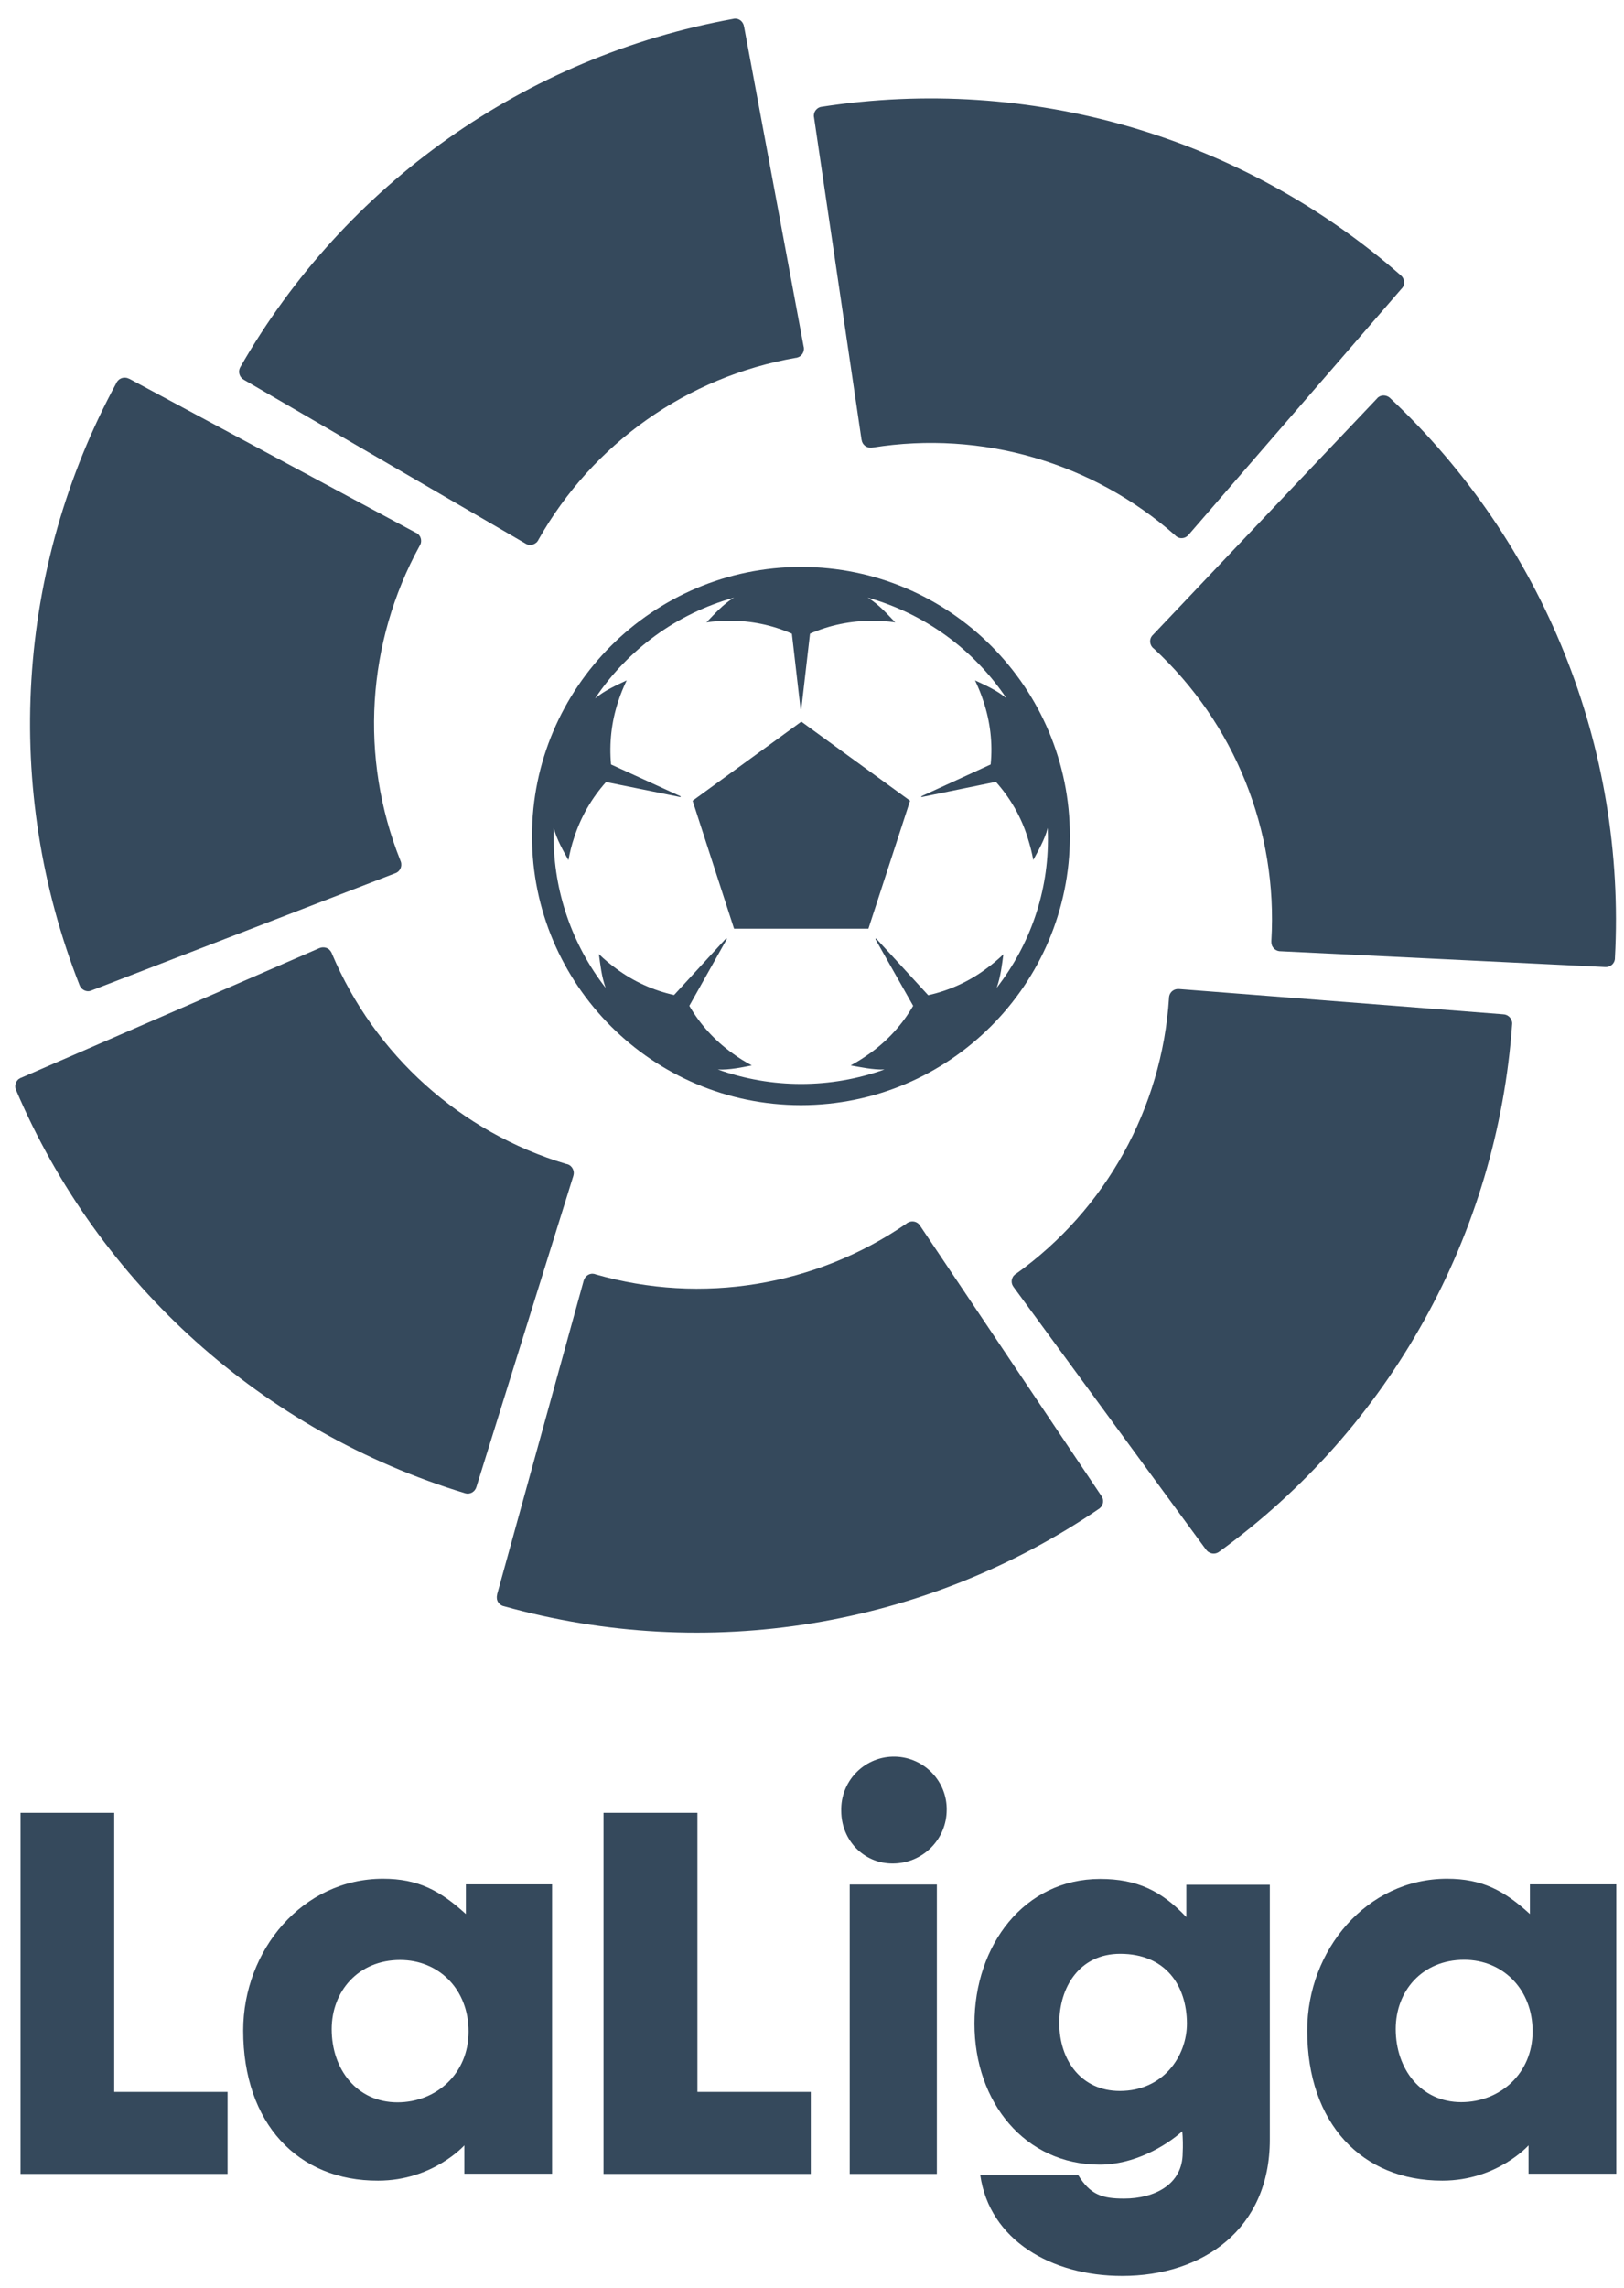
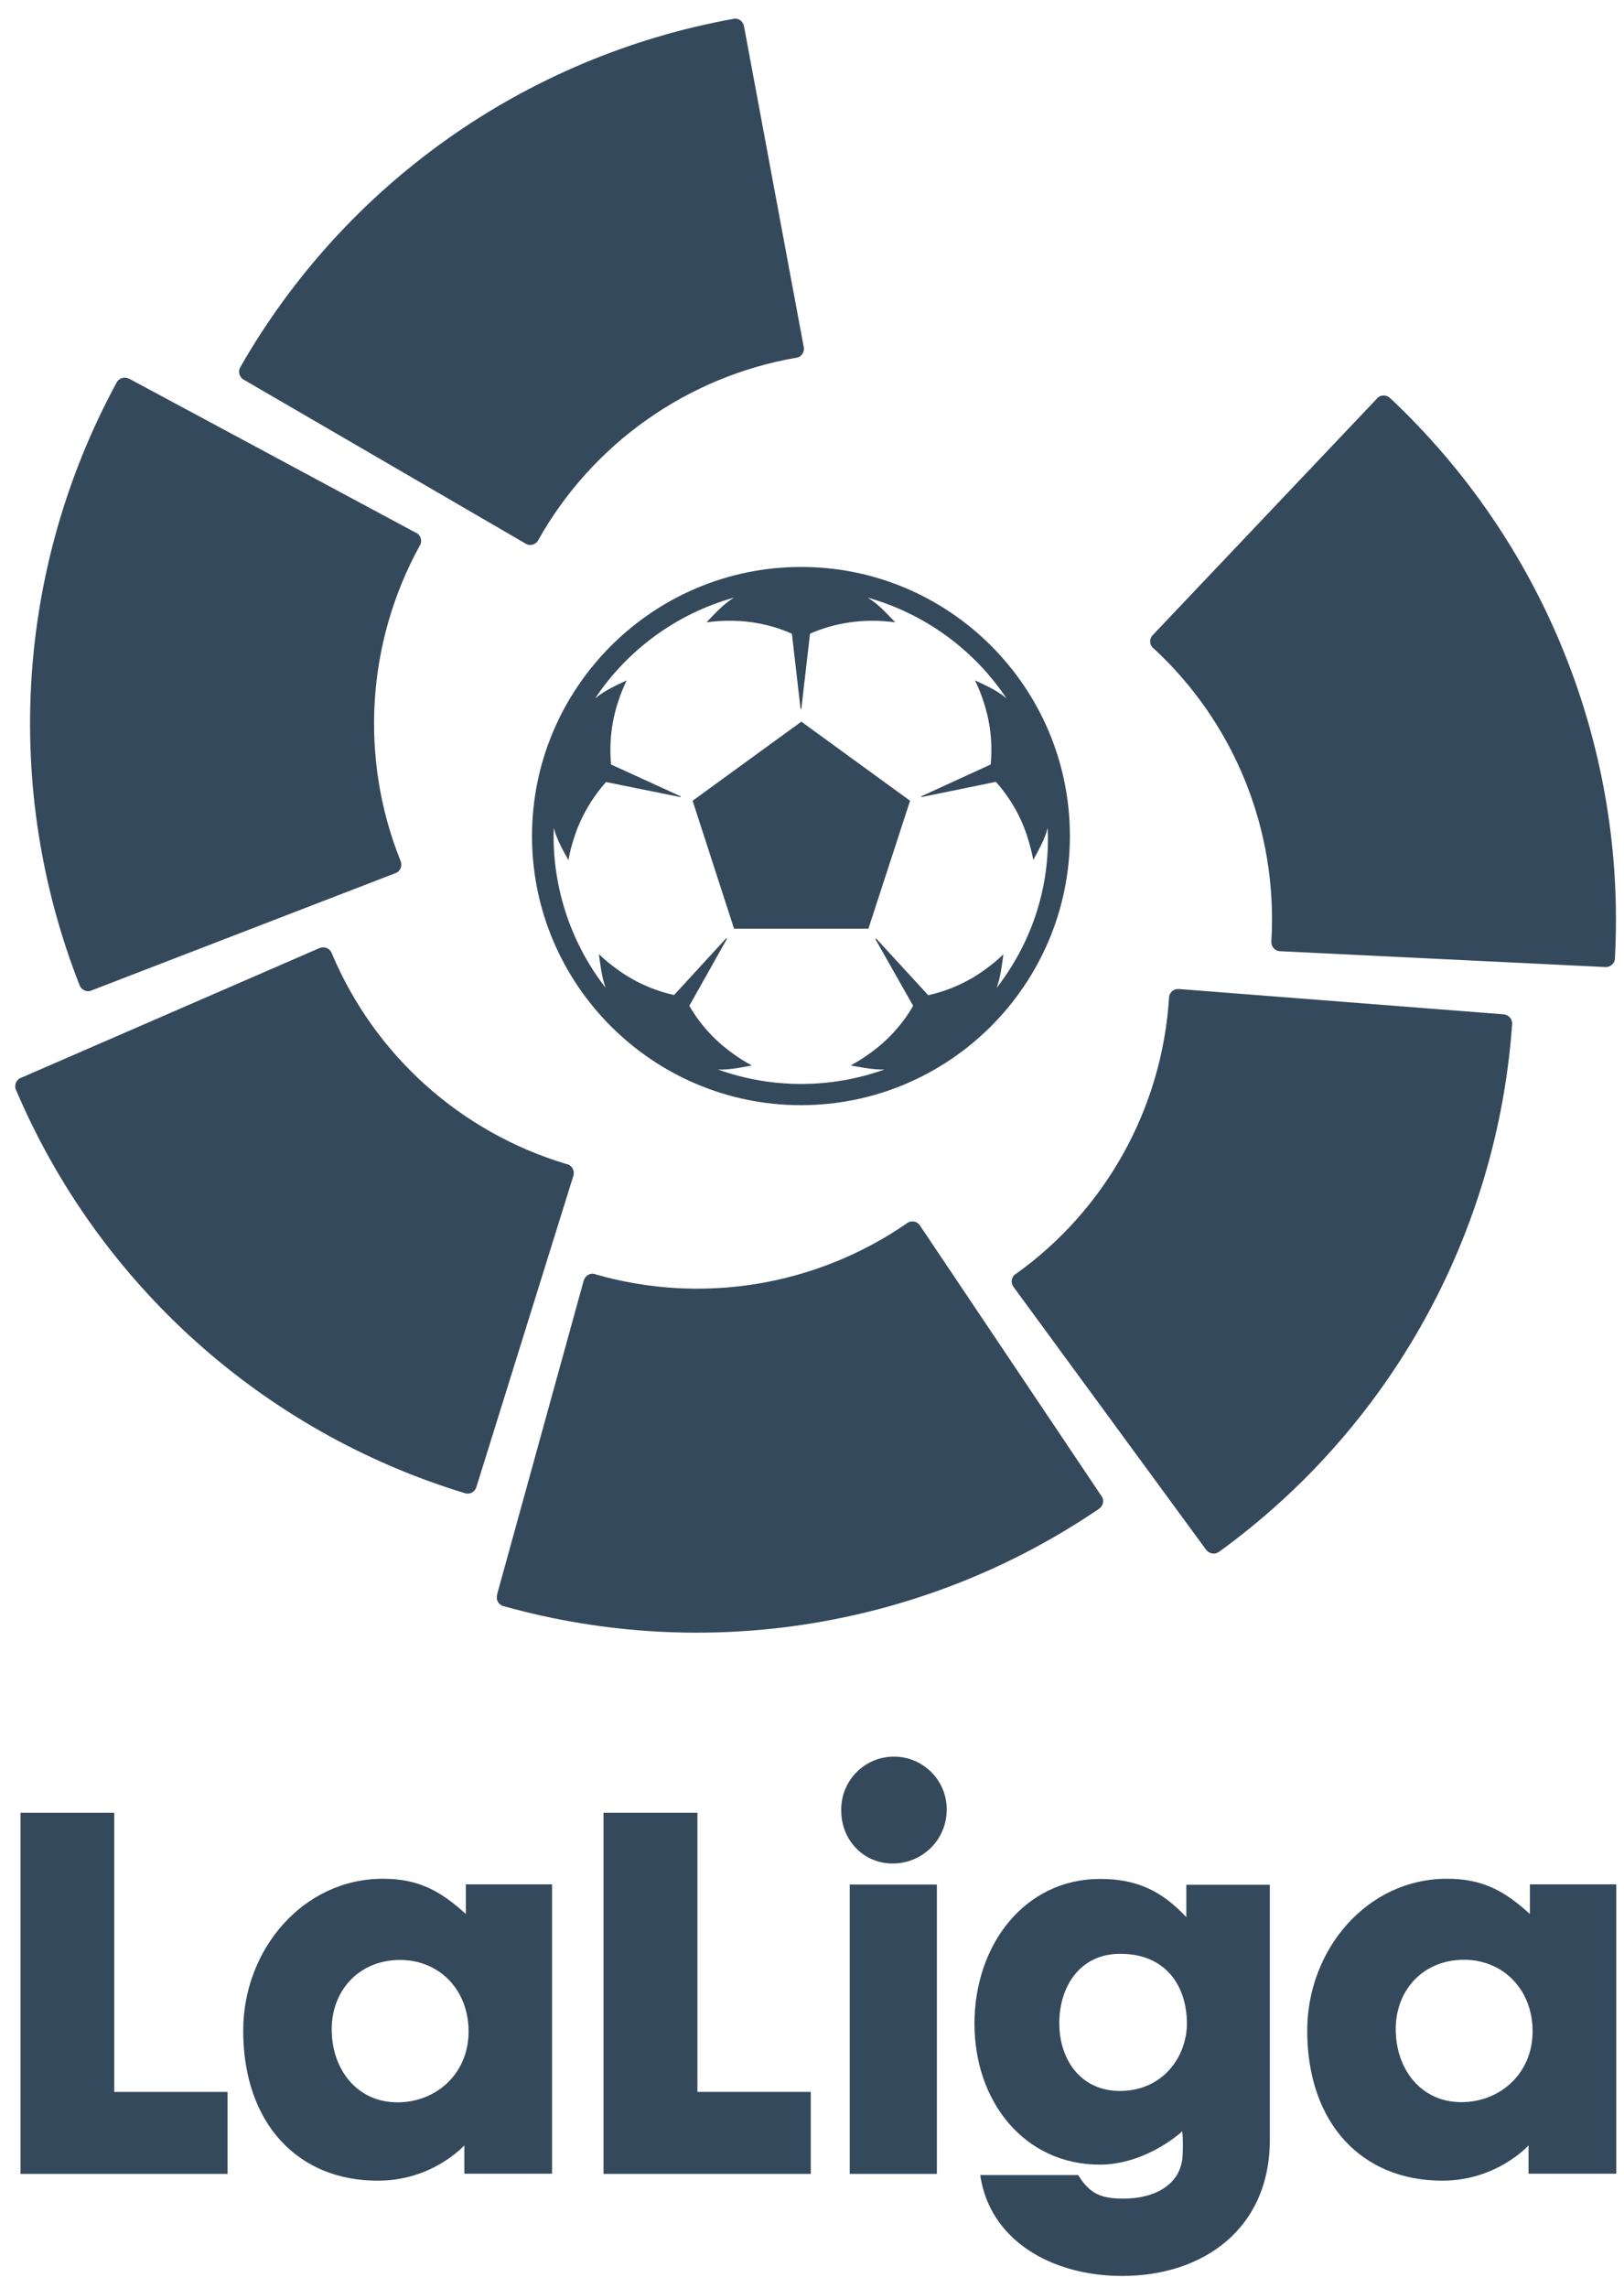
<svg xmlns="http://www.w3.org/2000/svg" width="100%" height="100%" viewBox="0 0 255 359" xml:space="preserve" style="fill-rule:evenodd;clip-rule:evenodd;stroke-linejoin:round;stroke-miterlimit:2;">
  <g>
    <g>
      <path d="M37.702,57.665c-0.363,0.697 -0.09,1.574 0.606,1.938l44.167,25.671l0.091,0.06c0.484,0.273 1.06,0.242 1.514,-0.091c0.151,-0.09 0.272,-0.212 0.363,-0.363c0.06,-0.06 0.091,-0.151 0.121,-0.212c8.507,-15.075 23.34,-25.55 40.383,-28.516c0.061,-0 0.121,-0 0.182,-0.031c0.727,-0.151 1.211,-0.878 1.09,-1.634l-0.03,-0.091l-9.355,-50.222l-0.03,-0.091c-0.03,-0.212 -0.121,-0.393 -0.242,-0.575c-0.303,-0.424 -0.787,-0.636 -1.302,-0.575l-0.121,0.03c-32.634,5.903 -60.968,25.913 -77.437,54.702" style="fill:#35495c;fill-rule:nonzero;" />
      <path d="M12.516,154.658c0.212,0.484 0.666,0.817 1.18,0.878c0.243,0.03 0.485,-0.03 0.697,-0.121l47.648,-18.376l0.091,-0.03c0.515,-0.212 0.848,-0.696 0.878,-1.241c0,-0.182 0,-0.333 -0.06,-0.515c-0.031,-0.09 -0.061,-0.151 -0.091,-0.242c-6.418,-16.074 -5.298,-34.177 3.027,-49.344c0.03,-0.06 0.06,-0.091 0.091,-0.151c0.333,-0.666 0.091,-1.514 -0.575,-1.877l-0.091,-0.03l-44.985,-24.158l-0.091,-0.03c-0.181,-0.091 -0.393,-0.151 -0.605,-0.151c-0.515,-0.031 -0.999,0.242 -1.272,0.666c-0.03,0.03 -0.03,0.06 -0.06,0.121c-15.802,29.122 -17.922,63.753 -5.782,94.601" style="fill:#35495c;fill-rule:nonzero;" />
      <path d="M73.06,234.335c0.757,0.212 1.544,-0.242 1.756,-1.029l15.197,-48.739l0.03,-0.121c0.152,-0.515 -0.03,-1.09 -0.424,-1.453c-0.121,-0.121 -0.272,-0.212 -0.454,-0.272c-0.06,-0.031 -0.151,-0.061 -0.242,-0.061c-16.589,-4.965 -30.091,-17.074 -36.811,-33.027c-0.03,-0.061 -0.03,-0.121 -0.061,-0.152c-0.09,-0.151 -0.181,-0.302 -0.333,-0.454c-0.393,-0.363 -0.999,-0.454 -1.483,-0.272l-0.091,0.03l-46.831,20.343l-0.091,0.03c-0.182,0.091 -0.363,0.212 -0.484,0.364c-0.333,0.393 -0.424,0.938 -0.273,1.423c0,0.03 0.031,0.06 0.061,0.121c12.987,30.484 38.809,53.642 70.534,63.269" style="fill:#35495c;fill-rule:nonzero;" />
      <path d="M172.626,236.726c0.636,-0.484 0.787,-1.362 0.303,-1.998l-28.456,-42.381l-0.06,-0.091c-0.424,-0.605 -1.242,-0.756 -1.877,-0.393c-0.061,0.03 -0.152,0.091 -0.212,0.151c-14.259,9.808 -32.15,12.745 -48.799,7.962c-0.061,-0.03 -0.121,-0.03 -0.152,-0.061c-0.181,-0.03 -0.363,-0.06 -0.545,-0.03c-0.545,0.091 -0.968,0.484 -1.15,0.999l-0.03,0.091l-13.593,49.223l0,0.09c-0.06,0.212 -0.06,0.424 -0.03,0.636c0.091,0.515 0.454,0.908 0.939,1.09c0.03,0 0.09,0.03 0.121,0.03c31.907,8.931 66.175,3.33 93.541,-15.318" style="fill:#35495c;fill-rule:nonzero;" />
      <path d="M237.44,160.652c0.03,-0.787 -0.606,-1.453 -1.393,-1.483l-50.888,-3.966l-0.121,-0c-0.545,-0.03 -1.059,0.272 -1.302,0.726c-0.121,0.212 -0.181,0.485 -0.181,0.727c-1.12,17.286 -9.93,33.148 -24.006,43.229c-0.061,0.03 -0.091,0.061 -0.152,0.091c-0.151,0.121 -0.272,0.242 -0.363,0.424c-0.272,0.484 -0.242,1.059 0.091,1.513l0.06,0.091l30.182,41.17l0.061,0.061c0.121,0.182 0.302,0.303 0.484,0.394c0.454,0.242 0.999,0.211 1.423,-0.061c0.03,-0.03 0.06,-0.061 0.091,-0.061c26.821,-19.434 43.683,-49.767 46.014,-82.855" style="fill:#35495c;fill-rule:nonzero;" />
      <path d="M218.217,62.418c-0.394,-0.333 -0.939,-0.454 -1.453,-0.272c-0.212,0.09 -0.424,0.211 -0.576,0.423l-35.146,37.054l-0.091,0.091c-0.363,0.393 -0.454,0.968 -0.242,1.483c0.061,0.151 0.151,0.303 0.273,0.424c0.06,0.06 0.121,0.121 0.181,0.151c12.715,11.746 19.496,28.577 18.466,45.863l0,0.181c0,0.182 0.031,0.364 0.091,0.545c0.212,0.515 0.666,0.848 1.211,0.909l0.091,-0l51.009,2.482l0.091,-0c0.212,-0 0.424,-0.03 0.605,-0.121c0.485,-0.212 0.787,-0.636 0.848,-1.151l-0,-0.121c1.786,-33.087 -11.171,-65.267 -35.358,-87.941" style="fill:#35495c;fill-rule:nonzero;" />
-       <path d="M128.943,16.767c-0.514,0.091 -0.938,0.485 -1.089,0.969c-0.061,0.242 -0.091,0.484 -0.031,0.696l7.447,50.525l0.031,0.121c0.09,0.545 0.484,0.969 0.999,1.12c0.151,0.061 0.333,0.061 0.514,0.061c0.091,-0 0.152,-0.031 0.242,-0.031c17.104,-2.724 34.511,2.331 47.467,13.774c0.031,0.031 0.091,0.091 0.122,0.121c0.151,0.121 0.302,0.212 0.484,0.273c0.515,0.151 1.09,-0 1.453,-0.424l0.061,-0.061l33.42,-38.597l0.061,-0.06c0.151,-0.152 0.242,-0.364 0.303,-0.545c0.121,-0.485 -0,-1.03 -0.364,-1.393l-0.091,-0.091c-24.944,-21.856 -58.274,-31.544 -91.029,-26.458" style="fill:#35495c;fill-rule:nonzero;" />
      <path d="M125.795,88.967c-23.279,-0 -42.26,18.95 -42.26,42.23c-0,23.279 18.95,42.23 42.23,42.23c23.279,-0 42.23,-18.951 42.23,-42.23c-0,-23.28 -18.89,-42.23 -42.2,-42.23m30.696,66.054c0.636,-1.725 0.848,-3.723 1.06,-5.267c-0.848,0.817 -1.786,1.604 -2.755,2.301c-2.694,1.998 -5.782,3.39 -9.051,4.117l-8.174,-8.9l-0.121,0.09l5.933,10.475c-1.695,2.936 -4.026,5.479 -6.781,7.447c-0.968,0.696 -1.967,1.332 -3.027,1.907c1.544,0.272 3.481,0.696 5.298,0.635c-8.446,3.028 -17.71,3.028 -26.156,0c1.817,0.091 3.784,-0.333 5.328,-0.635c-1.059,-0.575 -2.058,-1.181 -3.027,-1.907c-2.755,-1.968 -5.086,-4.511 -6.781,-7.447l5.903,-10.505l-0.121,-0.091l-8.174,8.9c-3.269,-0.726 -6.357,-2.119 -9.051,-4.117c-0.969,-0.696 -1.877,-1.453 -2.755,-2.3c0.212,1.574 0.424,3.572 1.06,5.297c-5.298,-6.811 -8.174,-15.196 -8.174,-23.824c0,-0.424 0.031,-0.848 0.031,-1.272c0.454,1.817 1.513,3.633 2.3,5.056c0.212,-1.181 0.485,-2.331 0.878,-3.481c1.029,-3.24 2.755,-6.236 5.025,-8.779l11.685,2.361l0.031,-0.121l-10.929,-4.995c-0.302,-3.33 0.061,-6.69 1.12,-9.869c0.364,-1.15 0.818,-2.24 1.332,-3.33c-1.513,0.727 -3.481,1.574 -4.964,2.846c5.146,-7.72 12.896,-13.35 21.826,-15.833c-1.695,0.999 -3.148,2.664 -4.329,3.875c1.181,-0.151 2.361,-0.242 3.572,-0.242c3.391,-0.03 6.751,0.666 9.839,2.028l1.362,11.806l0.121,0l1.363,-11.806c3.087,-1.362 6.448,-2.028 9.808,-2.028c1.211,-0 2.391,0.091 3.572,0.242c-1.181,-1.211 -2.634,-2.876 -4.329,-3.875c8.93,2.513 16.65,8.113 21.796,15.802c-1.453,-1.241 -3.451,-2.119 -4.934,-2.815c0.514,1.09 0.968,2.18 1.332,3.33c1.059,3.179 1.453,6.539 1.12,9.869l-10.898,4.995l0.03,0.121l11.685,-2.392c2.271,2.543 3.996,5.54 4.995,8.779c0.363,1.151 0.666,2.301 0.878,3.482c0.757,-1.423 1.816,-3.209 2.27,-5.026c0,0.424 0.031,0.818 0.031,1.242c0.121,8.688 -2.755,17.043 -8.053,23.854" style="fill:#35495c;fill-rule:nonzero;" />
      <path d="M108.752,125.657l6.508,20.071l21.1,-0l6.539,-20.071l-17.074,-12.412l-17.073,12.412Z" style="fill:#35495c;fill-rule:nonzero;" />
    </g>
    <g>
      <path d="M3.222,284.466l0,56.67l32.513,-0l-0,-12.866l-17.801,0l0,-43.804l-14.712,0Z" style="fill:#35495c;fill-rule:nonzero;" />
      <path d="M62.828,307.564c-6.538,-0 -10.746,4.874 -10.746,10.868c-0,6.296 3.965,11.473 10.323,11.473c6.115,-0 11.17,-4.511 11.17,-11.11c0,-6.66 -4.692,-11.231 -10.747,-11.231m-24.641,11.08c-0,-12.654 9.354,-23.825 21.947,-23.825c5.51,0 8.961,1.847 13.017,5.54l0,-4.662l13.532,0l0,45.409l-13.774,-0l0,-4.45c0,-0 -4.934,5.539 -13.532,5.539c-12.593,0.061 -21.19,-8.99 -21.19,-23.551" style="fill:#35495c;fill-rule:nonzero;" />
      <path d="M127.309,341.136l-32.543,-0l-0,-56.67l14.742,0l0,43.804l17.801,0l-0,12.866Z" style="fill:#35495c;fill-rule:nonzero;" />
      <path d="M147.107,341.136l-13.683,-0l-0,-45.409l13.683,0l-0,45.409Zm-15.015,-56.973c-0.121,-4.571 3.481,-8.385 8.052,-8.506c4.571,-0.121 8.386,3.481 8.507,8.052l-0,0.273c-0,4.662 -3.754,8.415 -8.416,8.446l-0.061,-0c-4.48,0.03 -8.082,-3.603 -8.082,-8.265" style="fill:#35495c;fill-rule:nonzero;" />
      <path d="M175.896,306.595c-6.418,0 -9.566,5.268 -9.566,10.868c-0,5.843 3.451,10.656 9.505,10.656c6.842,-0 10.535,-5.479 10.535,-10.596c-0.03,-6.024 -3.421,-10.928 -10.474,-10.928m-22.886,10.959c-0,-12.291 7.81,-22.705 19.737,-22.705c5.752,0 9.627,1.847 13.532,5.994l0,-5.085l13.108,-0l0,40.02c0,14.046 -10.535,21.372 -23.188,21.372c-11.11,0 -20.828,-5.631 -22.281,-15.832l15.378,-0c1.908,3.118 3.815,3.693 7.205,3.693c4.783,-0 9.203,-2.21 9.203,-7.175c0.061,-1.12 0.03,-2.27 -0.06,-3.39c-2.664,2.361 -7.569,5.237 -12.957,5.237c-11.746,-0 -19.677,-9.778 -19.677,-22.129" style="fill:#35495c;fill-rule:nonzero;" />
      <path d="M229.902,307.534c-6.569,-0 -10.747,4.873 -10.747,10.867c0,6.297 3.966,11.474 10.293,11.474c6.115,-0 11.2,-4.511 11.2,-11.11c0,-6.63 -4.692,-11.231 -10.746,-11.231m-24.642,11.11c0,-12.654 9.354,-23.825 21.948,-23.825c5.509,0 8.99,1.847 13.017,5.54l-0,-4.662l13.562,0l-0,45.409l-13.774,-0l-0,-4.45c-0,-0 -4.935,5.539 -13.532,5.539c-12.624,0.031 -21.221,-8.99 -21.221,-23.551" style="fill:#35495c;fill-rule:nonzero;" />
    </g>
  </g>
</svg>